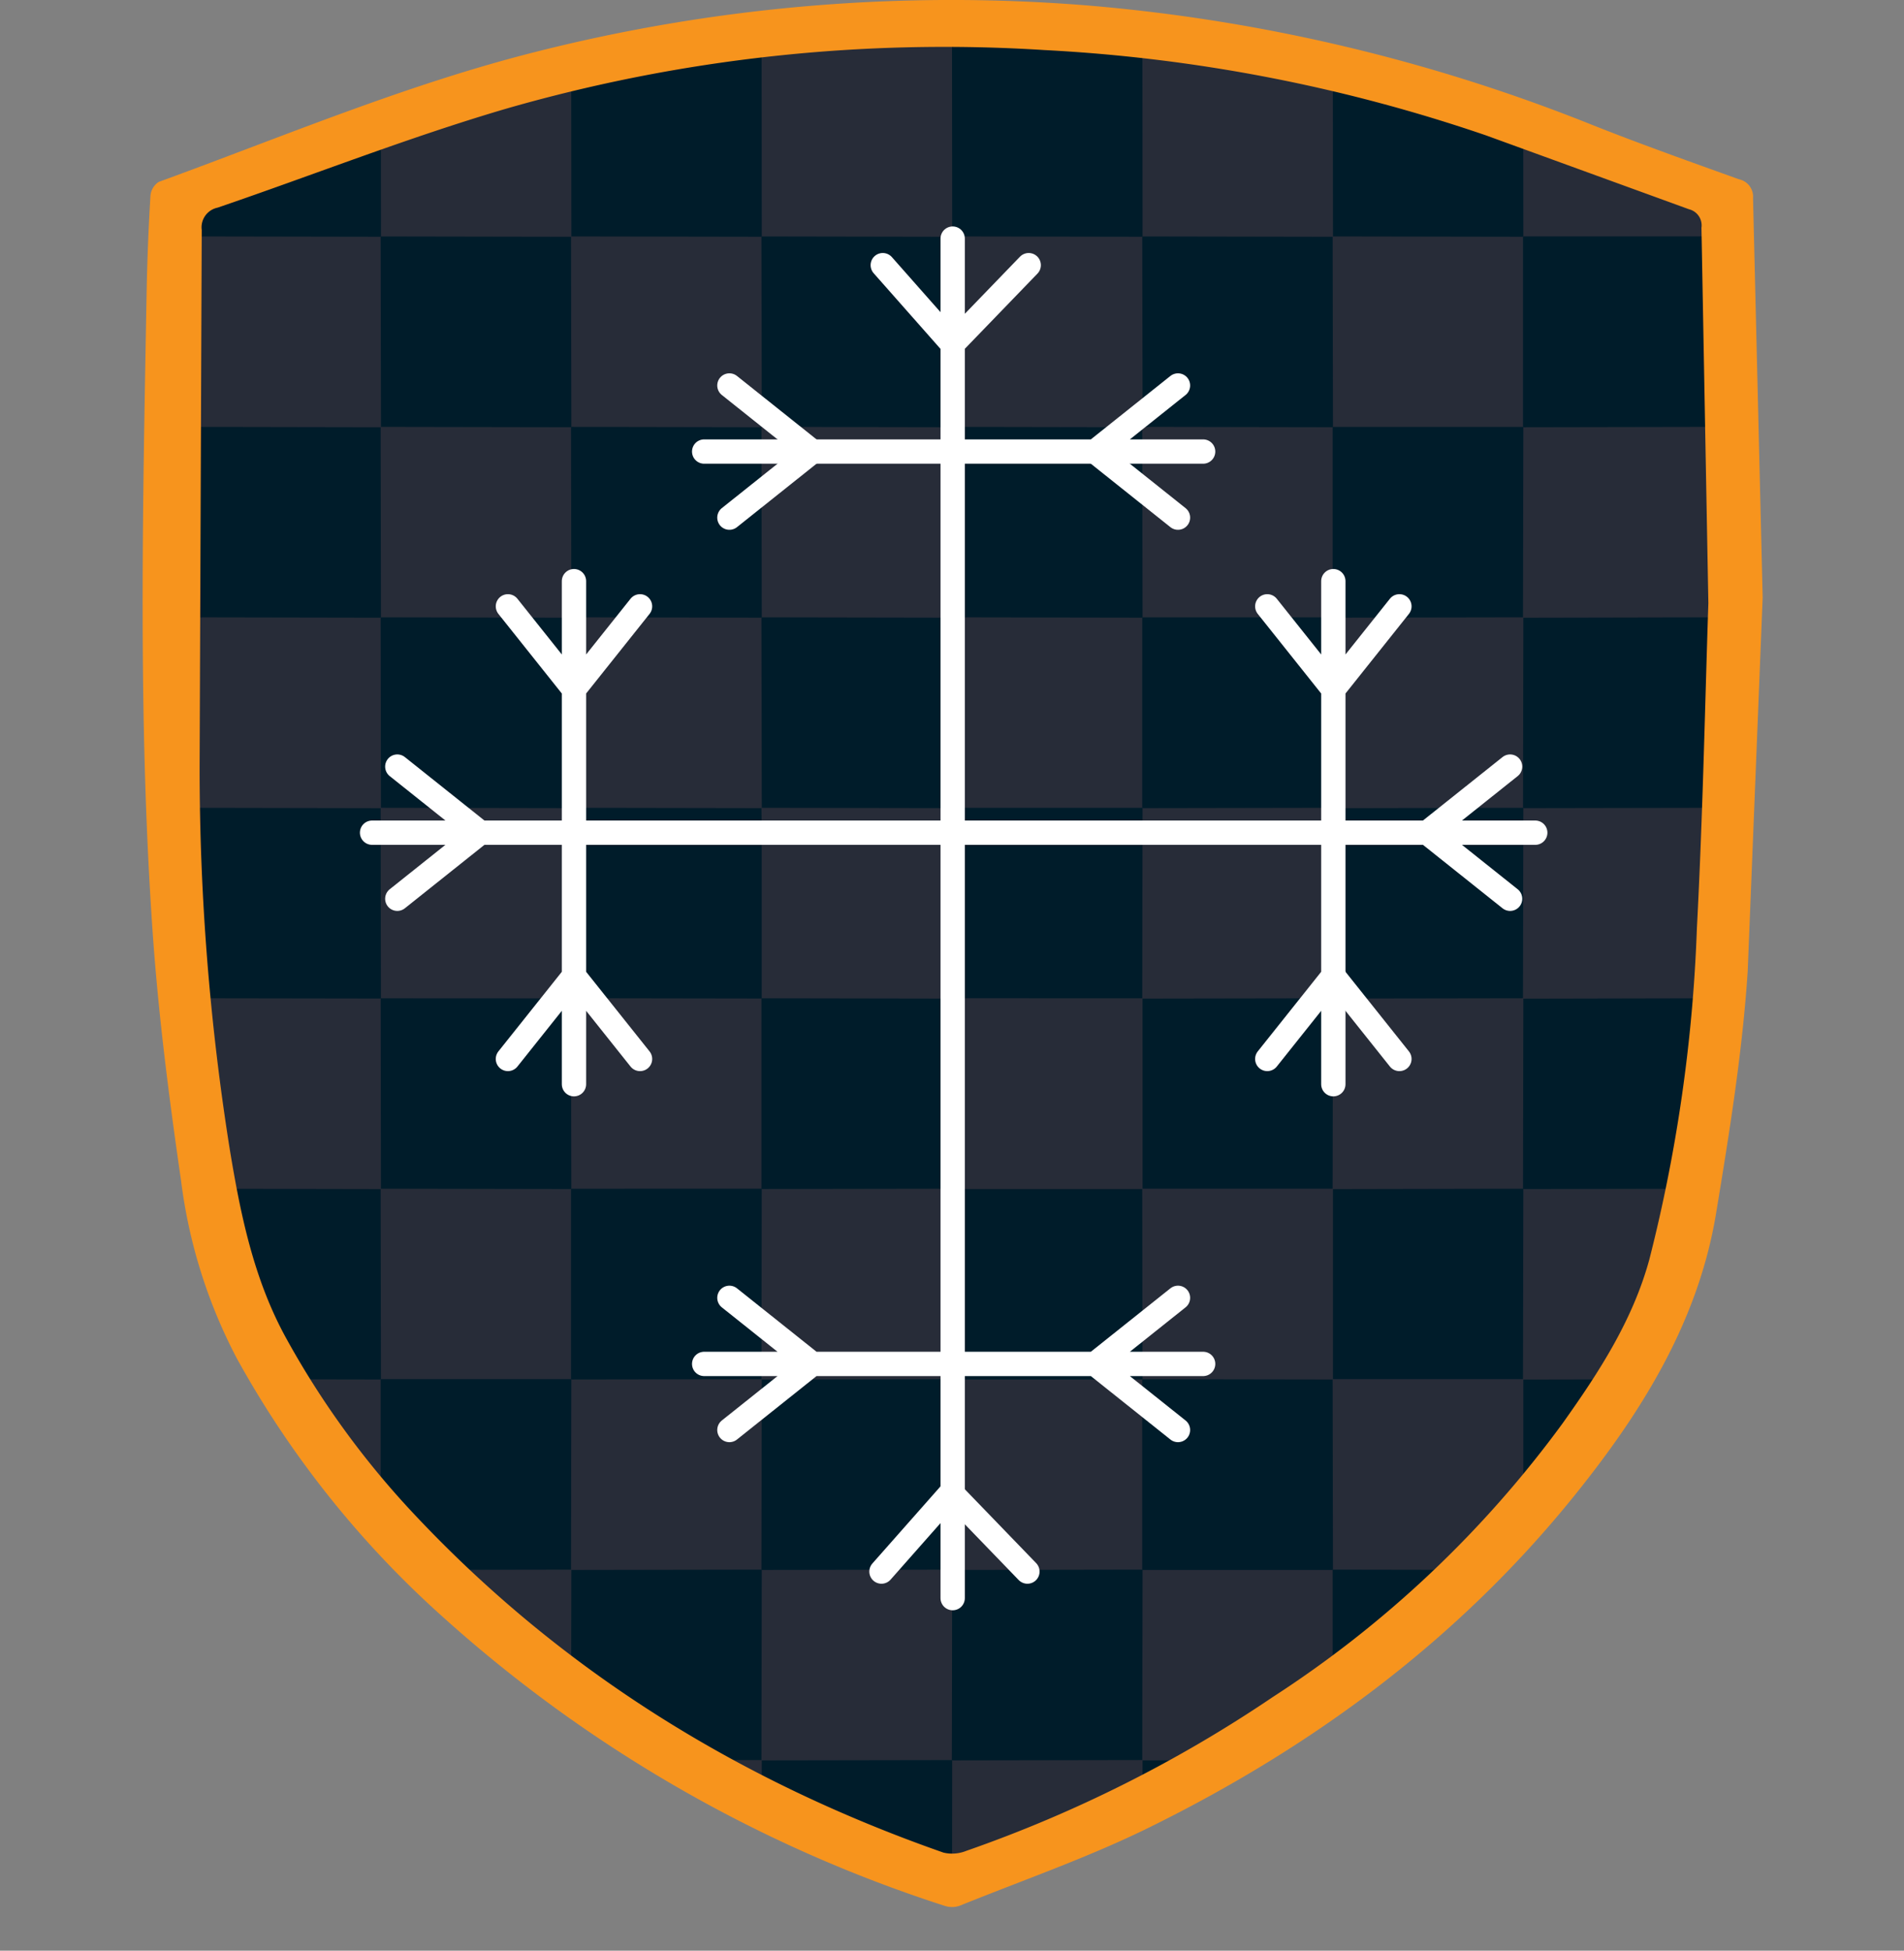
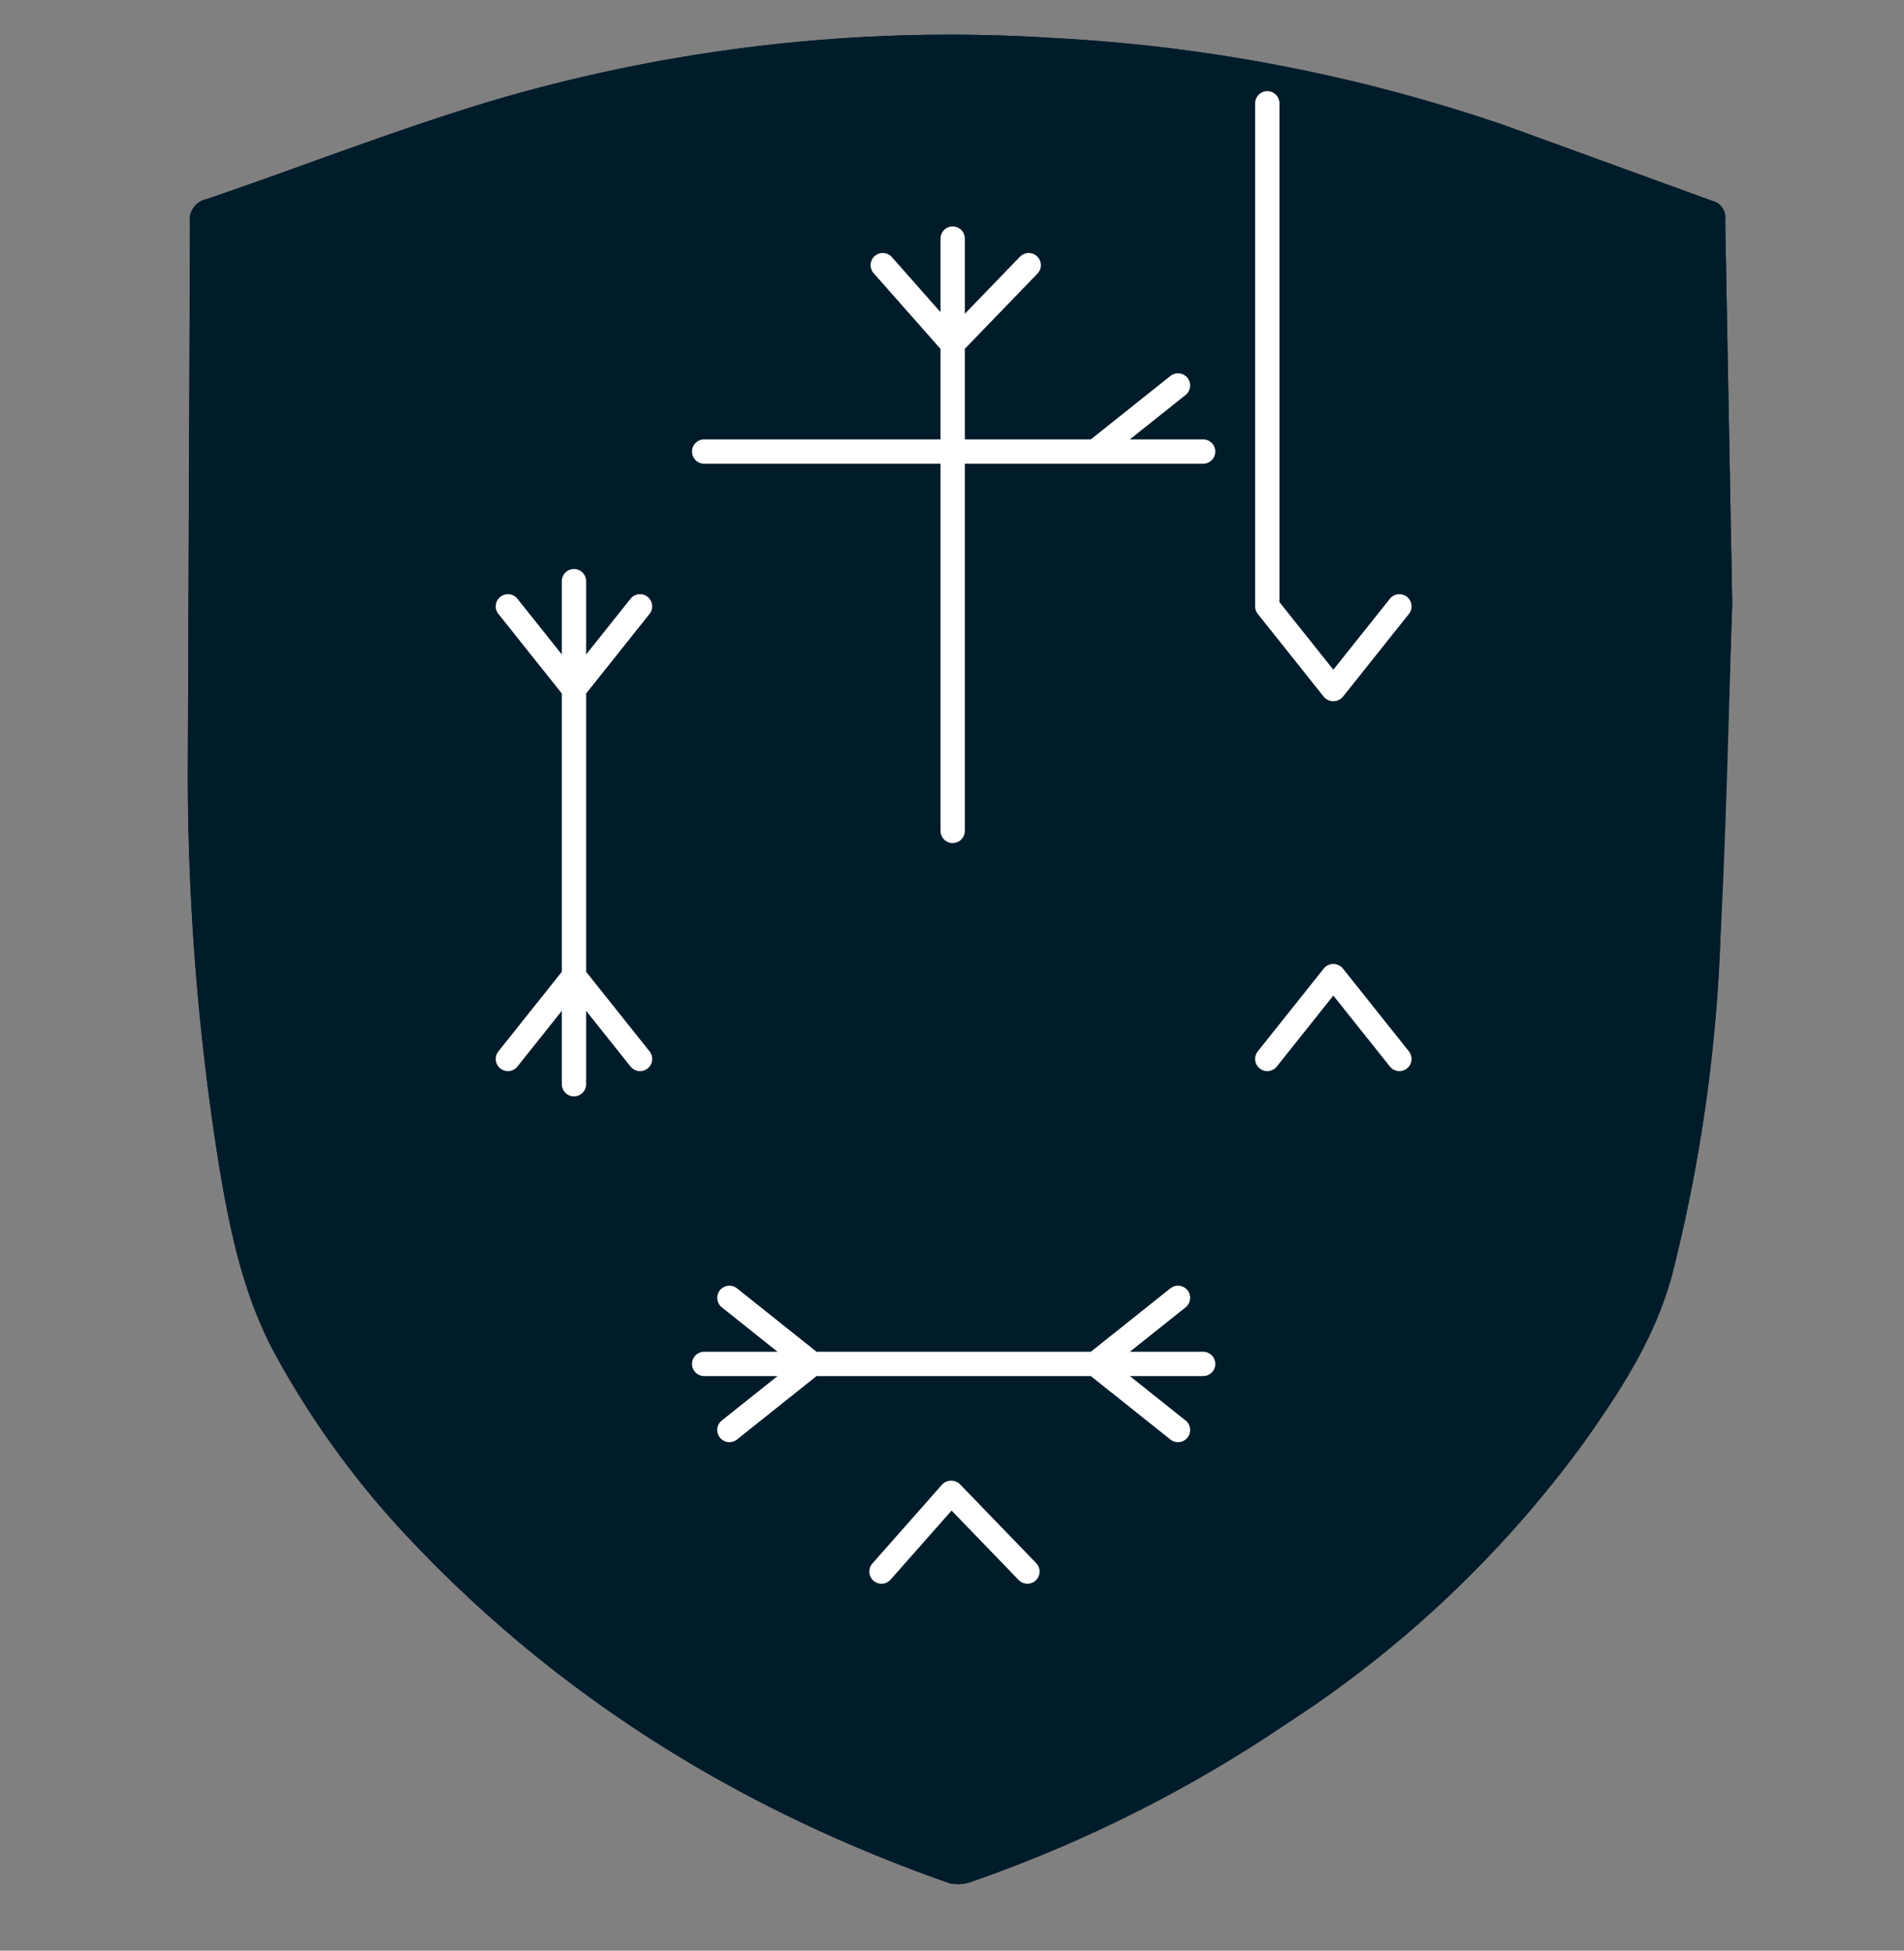
<svg xmlns="http://www.w3.org/2000/svg" viewBox="0 0 156.596 160.391">
  <rect x="0" y="0" width="156.596" height="160.391" fill="#808080" stroke="none" />
  <defs>
    <clipPath id="A" transform="translate(11.733)">
-       <path d="M128.956 49.684l-.57-30.977a1.372 1.372 0 0 0-1.027-1.529l-16.769-6.1a133.888 133.888 0 0 0-36.496-7.05 130.766 130.766 0 0 0-44.462 4.842c-8.053 2.364-15.891 5.459-23.843 8.175a1.659 1.659 0 0 0-1.312 1.849L4.302 63.34a200.111 200.111 0 0 0 2.496 31.511c.882 5.348 1.968 10.66 4.612 15.496a71.546 71.546 0 0 0 10.78 14.784c12.181 12.921 26.877 21.94 43.577 27.784a3.106 3.106 0 0 0 1.867-.142 109.446 109.446 0 0 0 25.334-12.71 90.608 90.608 0 0 0 23.949-22.613c2.979-4.185 5.782-8.48 7.16-13.525a129.036 129.036 0 0 0 3.929-27.362c.496-9.424.678-18.865.95-26.879z" fill="none" />
-     </clipPath>
+       </clipPath>
  </defs>
  <g fill="#001c2a">
    <path d="M140.842 16.522l-17.087-6.217a136.43 136.43 0 0 0-37.19-7.184 133.25 133.25 0 0 0-45.306 4.934c-8.206 2.409-16.193 5.562-24.296 8.33a1.69 1.69 0 0 0-1.337 1.884l-.179 45.292c0 10.754.85 21.491 2.543 32.11.899 5.449 2.006 10.863 4.699 15.79a72.91 72.91 0 0 0 10.985 15.065c12.413 13.167 27.387 22.357 44.405 28.312a3.16 3.16 0 0 0 1.902-.145c9.13-3.18 17.808-7.533 25.816-12.951a92.33 92.33 0 0 0 24.404-23.042c3.035-4.265 5.892-8.641 7.296-13.782a131.49 131.49 0 0 0 4.004-27.882c.506-9.603.691-19.224.968-27.39l-.58-31.565a1.4 1.4 0 0 0-1.046-1.558z" />
    <path d="M141.501 77.036a131.49 131.49 0 0 1-4.004 27.882c-1.405 5.14-4.261 9.517-7.296 13.782a92.33 92.33 0 0 1-24.404 23.042c-8.007 5.418-16.685 9.771-25.816 12.951a3.16 3.16 0 0 1-1.902.145c-17.017-5.954-31.992-15.145-44.405-28.312a72.91 72.91 0 0 1-10.985-15.065c-2.694-4.928-3.8-10.341-4.699-15.79-1.693-10.62-2.544-21.357-2.543-32.11l.179-45.292a1.69 1.69 0 0 1 1.337-1.884c8.103-2.768 16.09-5.921 24.296-8.33a133.25 133.25 0 0 1 45.306-4.934 136.43 136.43 0 0 1 37.19 7.184l17.087 6.217a1.4 1.4 0 0 1 1.046 1.558l.58 31.565-.968 27.39z" />
  </g>
  <g clip-path="url(#A)" opacity=".3" fill="#84515a">
    <path d="M0 19.454V3.794h15.66l.017 15.675zm31.334.014q-.007-7.837-.014-15.674h15.66q.008 7.837.015 15.675l-15.688-.028zM62.638 3.794h15.66q.008 7.837.016 15.675l-15.689-.028.027.027m31.32 0q-.007-7.837-.014-15.674h15.66q.008 7.837.015 15.675l-15.688-.028zm31.318 0q-.007-7.837-.013-15.674h15.66q-.009 7.838-.018 15.676l.031-.03h-15.686z" />
    <path d="M140.918 19.471l15.678-.017v15.66l-15.677.018q.015-7.846.03-15.691zM0 35.114l15.673.016-.027-.028.028 15.69L0 50.773zm140.92 15.677l15.677-.018v15.66l-15.677.017q.015-7.845.03-15.69zM0 66.433l15.673.015-.026-.028.027 15.689L0 82.092zm140.92 15.676l15.676-.017v15.66l-15.677.017q.015-7.845.03-15.69zM0 97.752l15.673.015-.026-.028.028 15.689L0 113.412zm140.92 15.677q7.838-.008 15.676-.017v15.66l-15.676.016.029-15.689zM0 129.071l15.673.015-.026-.028v15.686l.026-.028L0 144.731z" />
    <path d="M15.66 160.391q.007-7.837.013-15.674l-.026.028 15.689-.027-.016 15.673zm31.319 0l.014-15.673-.028.026 15.688-.026-.015 15.673zm31.319 0l.014-15.673-.028.026q7.844-.013 15.688-.027-.008 7.837-.015 15.673zm31.319 0l.013-15.672-.027.026h15.686l-.028-.027q.008 7.836.016 15.673zm31.32 0q-.007-7.837-.014-15.673 7.837.007 15.674.013v15.66zM15.673 35.129l-.027-15.689 15.688.028-.028-.027.03 15.689-15.69-.029zm31.32 0l-.028-15.688 15.687.027-.027-.027q.015 7.844.029 15.688L46.965 35.1zm31.32 0l-.028-15.688 15.688.027-.028-.027q.015 7.845.03 15.689l-15.689-.029zm31.318-.001q-.014-7.844-.028-15.687l15.687.027-.027-.027-.003 15.689.03-.029h-15.686z" />
    <path d="M125.26 35.13l15.689-.029q-.015 7.845-.03 15.69l.03-.031-15.69.032.031-15.692zM15.646 50.76l15.686.029-.026-.028.027 15.689-15.686-.029.026.028z" />
-     <path d="M125.262 66.448l15.688-.028q-.015 7.845-.029 15.69l.029-.03q-7.846.016-15.692.033l.032-15.692zM15.646 82.079l15.684.024-.021-.02.024 15.687q-7.843-.015-15.686-.03l.026.028q-.013-7.844-.027-15.689zm109.616 15.689l15.688-.028q-.015 7.845-.03 15.69l.029-.03-15.69.032q.015-7.845.03-15.691zm-109.616 15.63l15.686.028-.026-.028v15.686l.026-.028-15.686.001.026.028z" />
    <path d="M125.26 129.055l15.689.003q0 7.843 0 15.687l-15.688-.027.028.027zm-93.955 15.69q.013-7.844.027-15.688l-.026.028 15.688-.026-.029 15.686.028-.026zm31.319 0l.028-15.686-.027.026 15.688-.026-.028 15.686.028-.026zm31.32 0q.014-7.843.028-15.686l-.028.026h15.686l-.028-.026q.001 7.843.002 15.686l.027-.026q-7.844.013-15.687.026zM31.332 50.789q-.013-7.844-.027-15.688l15.687.028-.027-.027q.015 7.844.029 15.687l-15.688-.028zm31.32-.002L62.624 35.1l15.688.028-.028-.028.03 15.688-15.689-.028zm31.319 0q-.014-7.843-.028-15.687l15.687.028-.027-.027q-.001 7.844-.002 15.687l.029-.028H93.944z" />
    <path d="M109.602 50.788l15.689-.028q-.014 7.844-.028 15.688l.028-.028-15.689.031.03-15.691zM31.305 66.419l15.686.028-.026-.028.028 15.695-1.071-.024q-7.307-.006-14.613-.008l.021.02zm78.3 15.685l15.685-.025q-.014 7.844-.028 15.689l.028-.028-15.689.031q.014-7.844.027-15.689zm-78.3 15.635l15.685.028-.025-.028v15.686l.025-.028-15.685.001.026.028q-.013-7.844-.026-15.688z" />
    <path d="M109.602 113.396l15.688.002q0 7.844 0 15.687l-15.688-.027.028.026q-.014-7.844-.028-15.689zm-62.637 15.689l.026-15.688-.025.027 15.687-.025q-.014 7.842-.028 15.685l.027-.026zm31.319 0q.014-7.843.028-15.686l-.028.026H93.97l-.028-.026.001 15.685.028-.026zM46.991 66.448l-.026-15.688 15.687.027-.027-.027.029 15.687-15.688-.027z" />
    <path d="M78.312 66.447q-.014-7.843-.028-15.687l15.687.027-.027-.027-.001 15.687.028-.027H78.285z" />
    <path d="M93.943 66.447l15.688-.028-.026 15.684.023-.022-15.684.026q.014-7.844.027-15.687zm-46.98 15.63l15.686.025-.022-.022-.002 15.685.025-.027-15.684.001.025.028z" />
    <path d="M93.943 97.737l15.688.002v15.687q-7.844-.013-15.688-.026l.028.026q-.014-7.844-.028-15.688zm-31.319 15.689q.013-7.844.026-15.688l-.025.027 15.688-.025q-.014 7.842-.028 15.684l.028-.026zm.025-31.323q-.002-7.16-.004-14.32l-.021-1.363 15.688.027-.028-.027q.017 7.844.034 15.688l-15.692-.027z" />
    <path d="M78.284 97.767l-.001-15.689 15.688.003.001 15.686z" />
  </g>
-   <path d="M144.972 49.125l-1.23 30.719c-.434 6.662-1.51 13.298-2.597 19.896-1.462 8.878-6.06 16.278-11.597 23.161-9.529 11.843-21.456 20.669-34.991 27.34-5.039 2.484-10.39 4.337-15.612 6.448-.394.141-.823.149-1.222.024a113.81 113.81 0 0 1-41.498-23.942 80.87 80.87 0 0 1-16.736-21.06c-2.397-4.552-3.953-9.5-4.594-14.604-.988-6.812-1.87-13.659-2.345-20.522-1.213-17.524-.805-35.077-.49-52.623a193.03 193.03 0 0 1 .314-7.866 1.51 1.51 0 0 1 .68-1.138c10.254-3.736 20.33-7.996 30.947-10.678C58.839.512 74.196-.782 89.453.45c14.303 1.196 28.346 4.528 41.662 9.885 3.929 1.556 7.915 2.97 11.892 4.401a1.47 1.47 0 0 1 1.173 1.572l.792 32.818zm-4.467.441l-.567-30.837c.101-.695-.341-1.353-1.022-1.522l-16.693-6.073a133.28 133.28 0 0 0-36.331-7.018C70.972 3.17 56 4.8 41.633 8.936c-8.017 2.353-15.819 5.434-23.735 8.138a1.65 1.65 0 0 0-1.306 1.84l-.175 44.246c0 10.505.831 20.994 2.485 31.368.878 5.324 1.959 10.612 4.591 15.426a71.22 71.22 0 0 0 10.731 14.717c12.126 12.863 26.755 21.841 43.379 27.658a3.09 3.09 0 0 0 1.858-.142 108.95 108.95 0 0 0 25.22-12.652 90.2 90.2 0 0 0 23.841-22.51c2.965-4.166 5.756-8.442 7.128-13.464a128.45 128.45 0 0 0 3.912-27.238c.494-9.382.675-18.78.945-26.757z" fill="#f7941d" />
  <g fill="none" stroke="#fff" stroke-linecap="round" stroke-linejoin="round" stroke-width="2">
-     <path d="M39.477 68.478l-6.801 5.421m6.801-5.446l-6.801-5.421m84.722 5.446l6.801 5.421m-6.801-5.446l6.801-5.421m-93.598 5.434h95.667M66.791 37.141l-6.801 5.421m6.801-5.446l-6.801-5.421m30.093 5.446l6.801 5.421" />
    <path d="M90.083 37.116l6.801-5.421m-38.969 5.433h41.038M47.219 80.27l5.421 6.801m-5.445-6.801l-5.421 6.801m5.445-30.415l5.421-6.801m-5.445 6.801l-5.421-6.801m5.433 39.291v-41.36m62.467 32.484l5.421 6.801" />
-     <path d="M109.649 80.27l-5.421 6.801m5.446-30.415l5.421-6.801m-5.446 6.801l-5.421-6.801m5.433 39.291v-41.36M78.325 28.277l-5.721-6.475m5.748 6.475l6.255-6.475m-6.254-2.183v48.698m-11.562 43.816l-6.801-5.421m6.801 5.446l-6.801 5.421m30.093-5.446l6.801-5.421m-6.801 5.446l6.801 5.421m-38.969-5.434h41.038m-20.735 10.599l-5.721 6.475m5.748-6.475l6.255 6.475" />
-     <path d="M78.353 131.402V68.207" />
+     <path d="M109.649 80.27l-5.421 6.801m5.446-30.415l5.421-6.801m-5.446 6.801l-5.421-6.801v-41.36M78.325 28.277l-5.721-6.475m5.748 6.475l6.255-6.475m-6.254-2.183v48.698m-11.562 43.816l-6.801-5.421m6.801 5.446l-6.801 5.421m30.093-5.446l6.801-5.421m-6.801 5.446l6.801 5.421m-38.969-5.434h41.038m-20.735 10.599l-5.721 6.475m5.748-6.475l6.255 6.475" />
  </g>
</svg>